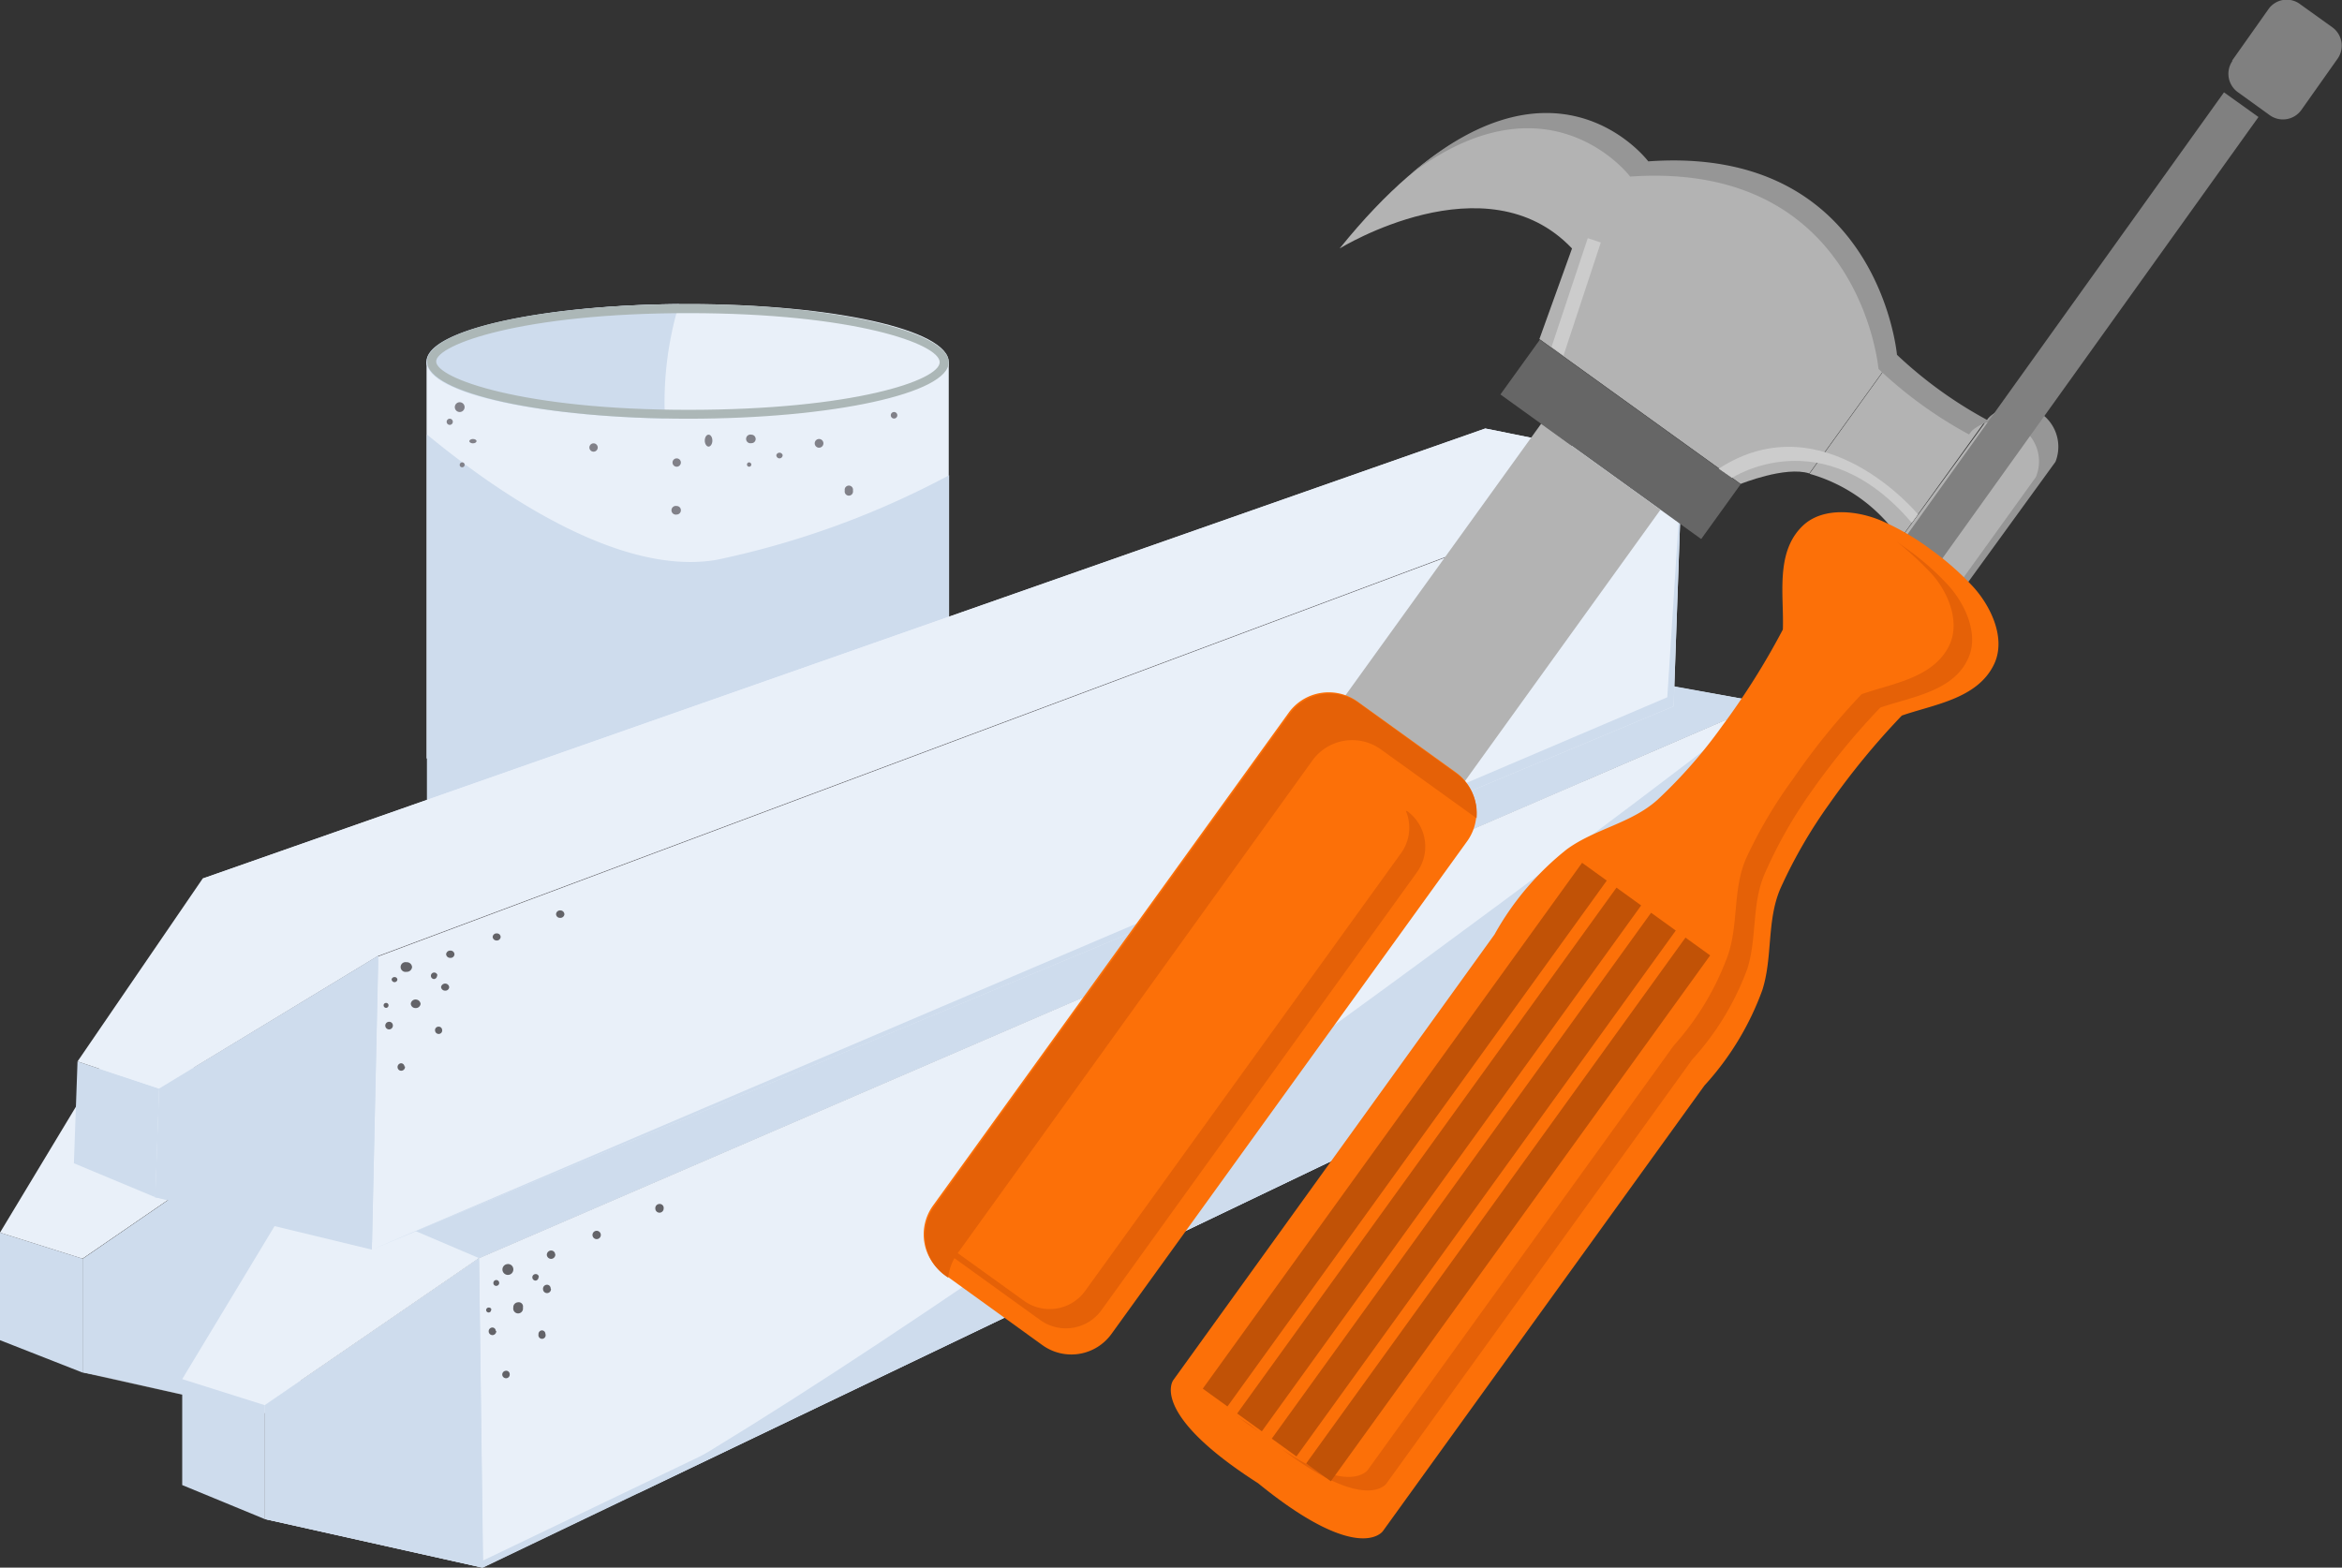
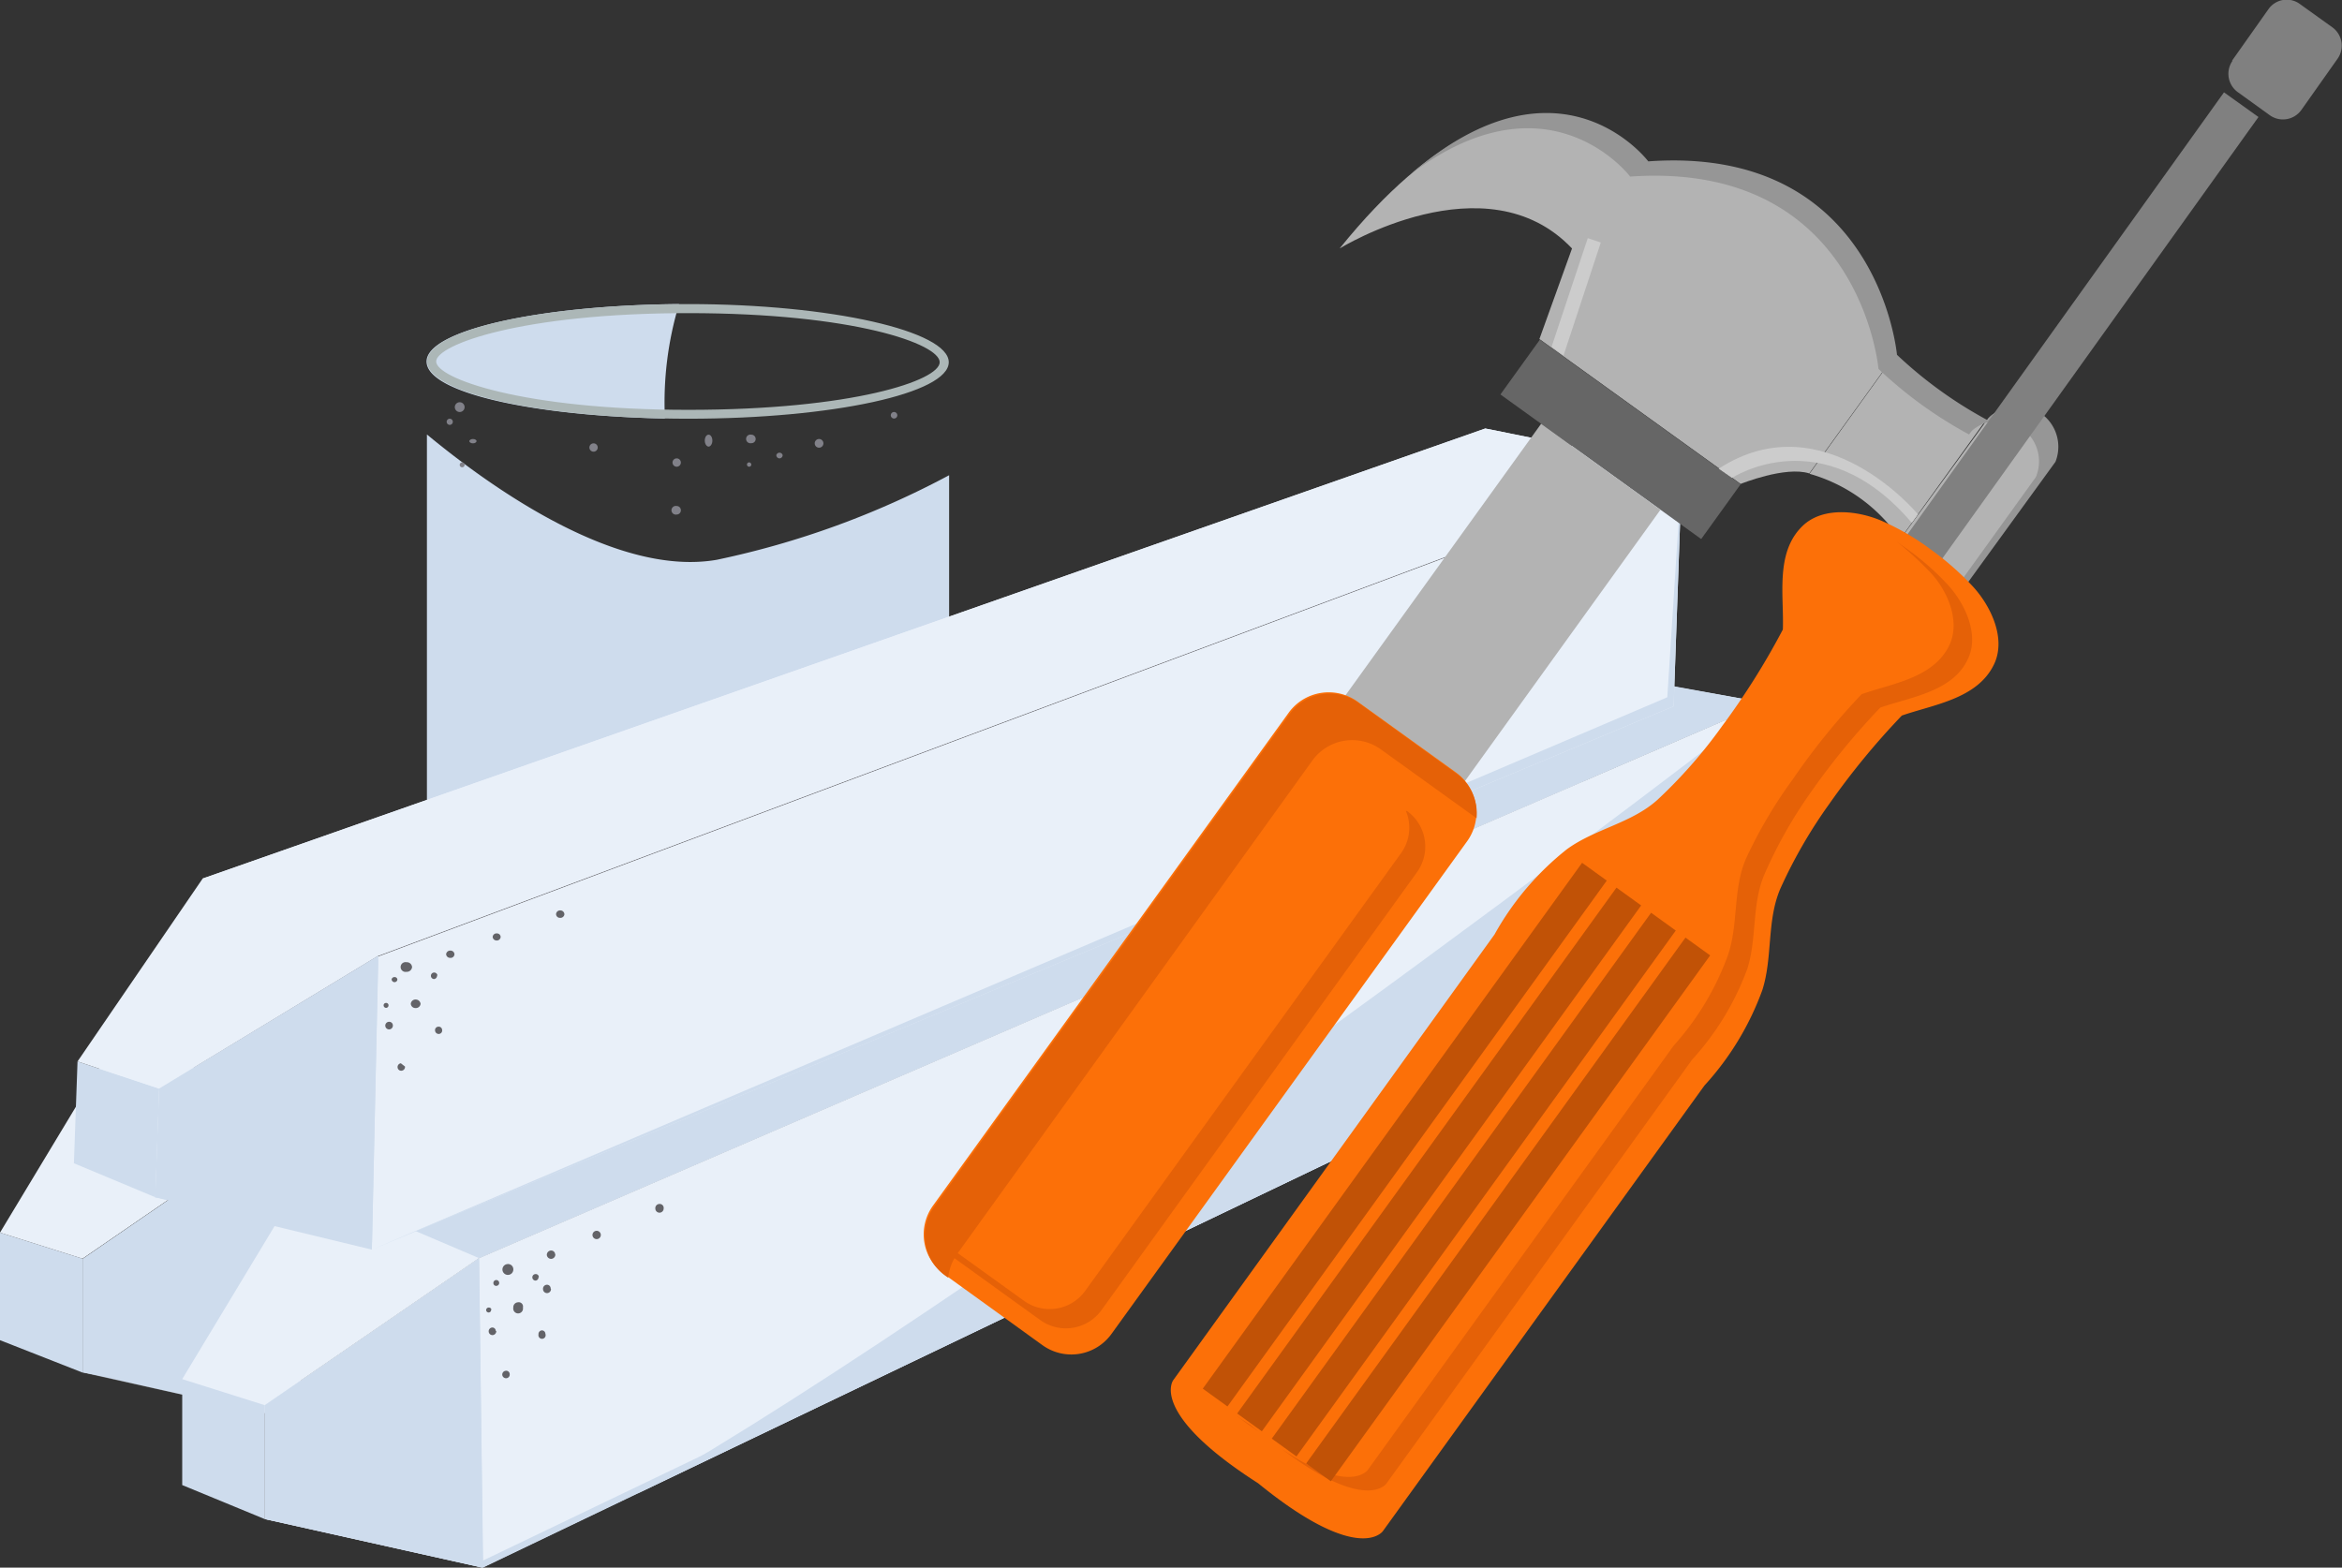
<svg xmlns="http://www.w3.org/2000/svg" viewBox="0 0 129.3 86.56">
  <rect x="0" y="0" width="129.3" height="86.56" fill="#333333" stroke="none" />
  <defs>
    <style>.cls-1{fill:#e9f0f9;}.cls-2{fill:#cedced;}.cls-3{fill:#acb7b7;}.cls-4{fill:#818189;}.cls-5{fill:#717171;}.cls-6{fill:#636368;}.cls-7{fill:#b3b3b3;}.cls-8{fill:#969696;}.cls-9{fill:#666;}.cls-10{fill:#fc7008;}.cls-11{fill:#e56107;}.cls-12{fill:#ccc;}.cls-13{fill:gray;}.cls-14{fill:#c15206;}</style>
  </defs>
  <g id="Calque_2" data-name="Calque 2">
    <g id="Calque_1-2" data-name="Calque 1">
      <g id="Groupe_48" data-name="Groupe 48">
        <g id="Groupe_43" data-name="Groupe 43">
          <g id="Groupe_42" data-name="Groupe 42">
            <g id="Groupe_38" data-name="Groupe 38">
-               <rect id="Rectangle_101" data-name="Rectangle 101" class="cls-1" x="23.55" y="19.96" width="28.83" height="21.92" />
-               <path id="Tracé_223" data-name="Tracé 223" class="cls-1" d="M52.38,20c0,1.75-6.45,3.16-14.41,3.16S23.55,21.71,23.55,20,30,16.79,38,16.79,52.38,18.21,52.38,20Z" />
              <path id="Tracé_224" data-name="Tracé 224" class="cls-2" d="M39.57,30.91c-5.36.93-12.08-3.68-16-6.92V49.47c0,1.75,6.45,3.17,14.41,3.17s14.42-1.42,14.42-3.17V26.24A48,48,0,0,1,39.57,30.91Z" />
              <path id="Tracé_225" data-name="Tracé 225" class="cls-2" d="M37.49,16.79c-7.74.06-13.94,1.46-13.94,3.17s5.79,3,13.16,3.15A18.8,18.8,0,0,1,37.49,16.79Z" />
              <path id="Tracé_226" data-name="Tracé 226" class="cls-3" d="M38,16.79c-8,0-14.42,1.42-14.42,3.17S30,23.12,38,23.12,52.38,21.71,52.38,20,45.93,16.79,38,16.79Zm0,5.84c-9.14,0-13.92-1.74-13.92-2.67S28.83,17.29,38,17.29,51.88,19,51.88,20,47.1,22.63,38,22.63Z" />
              <path id="Tracé_227" data-name="Tracé 227" class="cls-4" d="M41.72,24.24a.23.23,0,0,1-.24.23.24.24,0,1,1,0-.47h0A.24.24,0,0,1,41.72,24.24Z" />
              <path id="Tracé_228" data-name="Tracé 228" class="cls-4" d="M43.21,25.13a.18.18,0,0,1-.17.18.18.18,0,0,1-.18-.18A.18.18,0,0,1,43,25h0A.18.18,0,0,1,43.21,25.13Z" />
              <path id="Tracé_229" data-name="Tracé 229" class="cls-4" d="M41.48,25.65a.12.12,0,0,1-.12.12.12.12,0,0,1-.12-.12.12.12,0,0,1,.12-.12h0A.13.13,0,0,1,41.48,25.65Z" />
              <path id="Tracé_230" data-name="Tracé 230" class="cls-4" d="M45.46,24.48a.24.24,0,0,1-.48,0,.24.24,0,0,1,.48,0Z" />
-               <path id="Tracé_231" data-name="Tracé 231" class="cls-4" d="M47.09,27.09a.23.23,0,1,1-.45,0,.23.23,0,1,1,.45,0Z" />
              <path id="Tracé_232" data-name="Tracé 232" class="cls-4" d="M37.59,25.54a.23.23,0,0,1-.23.23.23.23,0,1,1,0-.46h0A.23.23,0,0,1,37.59,25.54Z" />
              <path id="Tracé_233" data-name="Tracé 233" class="cls-4" d="M33,24.71a.23.23,0,1,1-.46,0,.23.23,0,1,1,.46,0Z" />
              <path id="Tracé_234" data-name="Tracé 234" class="cls-4" d="M37.59,28.18a.23.23,0,0,1-.23.23.24.24,0,1,1,0-.47.23.23,0,0,1,.23.24Z" />
              <path id="Tracé_235" data-name="Tracé 235" class="cls-4" d="M39.33,24.33c0,.18-.1.33-.21.33s-.21-.15-.21-.33S39,24,39.12,24,39.33,24.15,39.33,24.33Z" />
              <path id="Tracé_236" data-name="Tracé 236" class="cls-4" d="M49.54,22.93a.18.18,0,1,1-.18-.18.18.18,0,0,1,.18.18Z" />
              <path id="Tracé_237" data-name="Tracé 237" class="cls-4" d="M25.65,22.48a.27.27,0,1,1-.27-.27.27.27,0,0,1,.27.27Z" />
              <path id="Tracé_238" data-name="Tracé 238" class="cls-4" d="M25,23.29a.17.17,0,0,1-.17.17.17.17,0,1,1,0-.34.17.17,0,0,1,.17.17Z" />
              <path id="Tracé_239" data-name="Tracé 239" class="cls-4" d="M26.31,24.36c0,.06-.09.12-.2.12s-.2-.06-.2-.12.09-.12.2-.12S26.31,24.29,26.31,24.36Z" />
              <path id="Tracé_240" data-name="Tracé 240" class="cls-4" d="M25.65,25.67a.13.13,0,0,1-.13.13.13.13,0,0,1-.14-.13.14.14,0,0,1,.14-.14.13.13,0,0,1,.13.14Z" />
            </g>
            <g id="Groupe_39" data-name="Groupe 39">
              <path id="Tracé_241" data-name="Tracé 241" class="cls-2" d="M0,68.06,4.56,69.5v6.29L0,74Z" />
              <path id="Tracé_242" data-name="Tracé 242" class="cls-1" d="M76.4,28.76,6.56,57.18,0,68.06,4.56,69.5l11.83-8.12,71-30.66Z" />
              <path id="Tracé_243" data-name="Tracé 243" class="cls-5" d="M4.56,75.79l12.05,2.68L87.38,44.55V30.72l-71,30.66L4.56,69.5Z" />
              <path id="Tracé_244" data-name="Tracé 244" class="cls-2" d="M16.61,78.08l-.22-16.7L4.56,69.51v6.27Z" />
              <path id="Tracé_245" data-name="Tracé 245" class="cls-6" d="M6.56,57.18l9.83,4.2,71-30.66-11-2Z" />
              <path id="Tracé_246" data-name="Tracé 246" class="cls-6" d="M18.28,62a.3.3,0,0,1-.28.32.3.3,0,0,1,0-.6h0A.29.29,0,0,1,18.28,62Z" />
              <path id="Tracé_247" data-name="Tracé 247" class="cls-6" d="M20.6,61.16a.24.24,0,1,1-.47,0,.24.24,0,0,1,.22-.25h0A.23.23,0,0,1,20.6,61.16Z" />
              <path id="Tracé_248" data-name="Tracé 248" class="cls-6" d="M18.82,64.11a.27.27,0,1,1-.29-.24h0A.26.26,0,0,1,18.82,64.11Z" />
              <path id="Tracé_249" data-name="Tracé 249" class="cls-6" d="M20.37,63.09a.23.23,0,0,1-.45,0,.23.23,0,0,1,.2-.25h0A.23.23,0,0,1,20.37,63.09Z" />
              <path id="Tracé_250" data-name="Tracé 250" class="cls-6" d="M19.67,62.42a.18.18,0,0,1-.16.2.19.19,0,0,1-.2-.16.2.2,0,0,1,.17-.2h0a.17.17,0,0,1,.18.16Z" />
              <path id="Tracé_251" data-name="Tracé 251" class="cls-6" d="M17.5,62.74a.16.16,0,0,1-.15.17.15.15,0,0,1-.17-.15.16.16,0,0,1,.14-.17h0a.15.15,0,0,1,.16.14Z" />
              <path id="Tracé_252" data-name="Tracé 252" class="cls-6" d="M17.05,64.23a.14.14,0,0,1-.12.15.15.15,0,0,1-.15-.12.14.14,0,0,1,.13-.15h0A.12.12,0,0,1,17.05,64.23Z" />
-               <path id="Tracé_253" data-name="Tracé 253" class="cls-6" d="M17.34,65.4a.21.21,0,1,1-.42,0,.21.21,0,0,1,.19-.22h0a.2.2,0,0,1,.21.19Z" />
              <path id="Tracé_254" data-name="Tracé 254" class="cls-6" d="M20.07,65.58a.21.21,0,0,1-.19.22.19.19,0,0,1-.21-.18.2.2,0,0,1,.18-.22h0a.18.18,0,0,1,.19.18Z" />
              <path id="Tracé_255" data-name="Tracé 255" class="cls-6" d="M23.11,60.07a.23.23,0,0,1-.2.25.22.22,0,0,1-.24-.2.21.21,0,0,1,.2-.24h0A.23.23,0,0,1,23.11,60.07Z" />
              <path id="Tracé_256" data-name="Tracé 256" class="cls-6" d="M26.59,58.64a.24.24,0,1,1-.26-.21h0a.21.21,0,0,1,.23.21Z" />
              <path id="Tracé_257" data-name="Tracé 257" class="cls-6" d="M18.08,67.79a.2.2,0,0,1-.18.22.21.21,0,0,1-.23-.19.22.22,0,0,1,.19-.22h0A.19.19,0,0,1,18.08,67.79Z" />
              <path id="Tracé_258" data-name="Tracé 258" class="cls-2" d="M16.39,61.38l.22,17.09-12-2.69S15.13,74.62,16.39,61.38Z" />
            </g>
            <g id="Groupe_40" data-name="Groupe 40">
              <path id="Tracé_259" data-name="Tracé 259" class="cls-2" d="M10.06,76.15l4.56,1.44v6.29L10.06,82Z" />
              <path id="Tracé_260" data-name="Tracé 260" class="cls-1" d="M86.46,36.85,16.62,65.28,10.06,76.15l4.56,1.44,11.83-8.12,71-30.66Z" />
              <path id="Tracé_261" data-name="Tracé 261" class="cls-1" d="M14.62,83.88l12,2.68L97.44,52.64V38.81l-71,30.66L14.62,77.59Z" />
              <path id="Tracé_262" data-name="Tracé 262" class="cls-2" d="M97.44,52.64V38.81c-.67.67-41.49,31.88-62.29,43.68Z" />
              <path id="Tracé_263" data-name="Tracé 263" class="cls-2" d="M26.67,86.17l-.22-16.7L14.62,77.59v6.29Z" />
              <path id="Tracé_264" data-name="Tracé 264" class="cls-2" d="M16.62,65.28l9.83,4.19,71-30.66-11-2Z" />
              <path id="Tracé_265" data-name="Tracé 265" class="cls-6" d="M28.34,70.07a.3.3,0,1,1-.6.05A.3.3,0,0,1,28,69.8h0A.29.29,0,0,1,28.34,70.07Z" />
              <path id="Tracé_266" data-name="Tracé 266" class="cls-6" d="M30.66,69.26a.24.24,0,0,1-.22.25.24.24,0,0,1-.25-.21.24.24,0,0,1,.22-.25h0a.22.22,0,0,1,.24.21Z" />
              <path id="Tracé_267" data-name="Tracé 267" class="cls-6" d="M28.87,72.2a.27.27,0,1,1-.53,0,.27.27,0,0,1,.24-.29h0A.24.24,0,0,1,28.87,72.2Z" />
              <path id="Tracé_268" data-name="Tracé 268" class="cls-6" d="M30.42,71.18a.22.22,0,1,1-.44,0,.22.22,0,0,1,.2-.24h0a.2.2,0,0,1,.22.2Z" />
              <path id="Tracé_269" data-name="Tracé 269" class="cls-6" d="M29.73,70.52a.18.18,0,0,1-.16.19.18.18,0,1,1,0-.36h0a.17.17,0,0,1,.18.17Z" />
              <path id="Tracé_270" data-name="Tracé 270" class="cls-6" d="M27.56,70.83a.16.16,0,0,1-.15.17.15.15,0,0,1-.17-.14.16.16,0,0,1,.14-.18h0A.16.16,0,0,1,27.56,70.83Z" />
              <path id="Tracé_271" data-name="Tracé 271" class="cls-6" d="M27.11,72.33a.13.13,0,0,1-.12.14.14.14,0,0,1-.15-.12A.14.14,0,0,1,27,72.2h0a.13.13,0,0,1,.13.13Z" />
              <path id="Tracé_272" data-name="Tracé 272" class="cls-6" d="M27.4,73.49a.22.22,0,0,1-.2.23.21.21,0,0,1-.22-.19.21.21,0,0,1,.19-.23h0a.19.19,0,0,1,.2.19Z" />
              <path id="Tracé_273" data-name="Tracé 273" class="cls-6" d="M30.12,73.68a.2.2,0,1,1-.39,0,.2.2,0,0,1,.18-.22h0a.19.19,0,0,1,.2.18Z" />
              <path id="Tracé_274" data-name="Tracé 274" class="cls-6" d="M33.17,68.17a.23.23,0,1,1-.24-.21h0A.23.23,0,0,1,33.17,68.17Z" />
              <path id="Tracé_275" data-name="Tracé 275" class="cls-6" d="M36.64,66.73a.23.23,0,1,1-.46,0,.23.23,0,0,1,.21-.25h0A.22.22,0,0,1,36.64,66.73Z" />
              <path id="Tracé_276" data-name="Tracé 276" class="cls-6" d="M28.14,75.88a.2.2,0,0,1-.18.22.21.21,0,0,1-.23-.18.21.21,0,0,1,.19-.23h0A.19.19,0,0,1,28.14,75.88Z" />
              <path id="Tracé_277" data-name="Tracé 277" class="cls-2" d="M26.45,69.47l.21,17.09-12-2.68S25.19,82.72,26.45,69.47Z" />
            </g>
            <g id="Groupe_41" data-name="Groupe 41">
              <path id="Tracé_278" data-name="Tracé 278" class="cls-2" d="M4.28,58.61l4.51,1.5-.21,6-4.5-1.88Z" />
              <path id="Tracé_279" data-name="Tracé 279" class="cls-1" d="M82,23.66,11.19,48.51,4.28,58.61l4.51,1.5,12.1-7.34,72-26.92Z" />
              <path id="Tracé_280" data-name="Tracé 280" class="cls-1" d="M8.58,66.07l12,2.9L92.4,39l.46-13.1-72,26.92L8.79,60.11Z" />
              <path id="Tracé_281" data-name="Tracé 281" class="cls-2" d="M20.54,68.6l.34-15.83L8.78,60.11l-.21,6Z" />
              <path id="Tracé_282" data-name="Tracé 282" class="cls-1" d="M11.19,48.51l9.69,4.26,72-26.92L82,23.66Z" />
              <path id="Tracé_283" data-name="Tracé 283" class="cls-6" d="M22.75,53.4a.29.29,0,0,1-.31.26.27.27,0,1,1,0-.53A.29.29,0,0,1,22.75,53.4Z" />
              <path id="Tracé_284" data-name="Tracé 284" class="cls-6" d="M25.09,52.7a.21.21,0,0,1-.23.19.22.22,0,0,1-.23-.2h0a.22.22,0,0,1,.24-.2.21.21,0,0,1,.22.21Z" />
              <path id="Tracé_285" data-name="Tracé 285" class="cls-6" d="M23.22,55.43a.26.26,0,0,1-.28.23.25.25,0,0,1-.26-.24.26.26,0,0,1,.28-.23A.27.27,0,0,1,23.22,55.43Z" />
-               <path id="Tracé_286" data-name="Tracé 286" class="cls-6" d="M24.8,54.51a.21.21,0,0,1-.23.19.22.22,0,0,1-.22-.2h0a.23.23,0,0,1,.23-.19.22.22,0,0,1,.22.2Z" />
              <path id="Tracé_287" data-name="Tracé 287" class="cls-6" d="M24.13,53.86a.19.19,0,0,1-.16.2.18.18,0,1,1,0-.36h0a.18.18,0,0,1,.18.16Z" />
              <path id="Tracé_288" data-name="Tracé 288" class="cls-6" d="M21.94,54.09a.16.16,0,0,1-.18.14.17.17,0,0,1-.14-.15.16.16,0,0,1,.17-.13A.15.15,0,0,1,21.94,54.09Z" />
              <path id="Tracé_289" data-name="Tracé 289" class="cls-6" d="M21.45,55.5a.14.14,0,0,1-.12.15.14.14,0,0,1-.15-.12.13.13,0,0,1,.12-.15h0A.13.13,0,0,1,21.45,55.5Z" />
              <path id="Tracé_290" data-name="Tracé 290" class="cls-6" d="M21.69,56.61a.21.21,0,1,1-.2-.19A.2.2,0,0,1,21.69,56.61Z" />
              <path id="Tracé_291" data-name="Tracé 291" class="cls-6" d="M24.41,56.87a.19.19,0,0,1-.17.22.2.2,0,0,1-.22-.18.19.19,0,0,1,.17-.22h0A.19.19,0,0,1,24.41,56.87Z" />
              <path id="Tracé_292" data-name="Tracé 292" class="cls-6" d="M27.64,51.74a.21.21,0,0,1-.23.19.21.21,0,0,1-.21-.2h0a.21.21,0,0,1,.23-.19.2.2,0,0,1,.21.2Z" />
              <path id="Tracé_293" data-name="Tracé 293" class="cls-6" d="M31.16,50.49a.22.22,0,0,1-.24.19.21.21,0,0,1-.22-.21.22.22,0,0,1,.24-.2.22.22,0,0,1,.22.21Z" />
-               <path id="Tracé_294" data-name="Tracé 294" class="cls-6" d="M22.36,58.89a.21.21,0,0,1-.18.23.2.2,0,0,1-.23-.18.21.21,0,0,1,.18-.23h0a.19.19,0,0,1,.2.18Z" />
+               <path id="Tracé_294" data-name="Tracé 294" class="cls-6" d="M22.36,58.89a.21.21,0,0,1-.18.23.2.2,0,0,1-.23-.18.21.21,0,0,1,.18-.23h0Z" />
              <path id="Tracé_295" data-name="Tracé 295" class="cls-2" d="M20.89,52.77,20.53,69l-12-2.9S19.18,65.28,20.89,52.77Z" />
            </g>
            <path id="Tracé_296" data-name="Tracé 296" class="cls-2" d="M20.53,69,92.4,39l.46-13.1L92.05,38.5Z" />
            <path id="Tracé_297" data-name="Tracé 297" class="cls-2" d="M97.44,38.81V52.64L26.66,86.56l-12-2.68,12,2.29L97,52.41Z" />
          </g>
        </g>
        <g id="Groupe_45" data-name="Groupe 45">
          <path id="Tracé_298" data-name="Tracé 298" class="cls-7" d="M109.57,23.29a23.28,23.28,0,0,1-5-3.61l-4.67,6.48a9,9,0,0,1,5,3.61Z" />
          <path id="Tracé_299" data-name="Tracé 299" class="cls-7" d="M104.75,30a2,2,0,0,0,.78,2.66h0a2,2,0,0,0,2.77-.11l5-6.89a2,2,0,0,0-.77-2.66h0a2,2,0,0,0-2.77.11Z" />
          <path id="Tracé_300" data-name="Tracé 300" class="cls-7" d="M104.55,19.68s-1-11.5-13.71-10.63c0,0-6.32-8.43-16.88,4.67,0,0,8.09-5,12.83,0l-1.8,5,11.11,8s2.47-1,3.79-.58Z" />
          <g id="Groupe_44" data-name="Groupe 44">
            <path id="Tracé_301" data-name="Tracé 301" class="cls-8" d="M90,9.75c12.71-.88,13.71,10.62,13.71,10.62a23.57,23.57,0,0,0,5,3.62l.15-.2a2.24,2.24,0,0,1,3.54,2.55l-4.75,6.6a1.46,1.46,0,0,0,.83-.55l5-6.89A2.25,2.25,0,0,0,109.88,23l-.15.2a23.47,23.47,0,0,1-5-3.61S103.71,8,91,8.91c0,0-4.83-6.45-13.11.7C85.54,3.84,90,9.75,90,9.75Z" />
          </g>
          <rect id="Rectangle_102" data-name="Rectangle 102" class="cls-9" x="87.6" y="17.43" width="3.73" height="13.66" transform="translate(17.5 82.68) rotate(-54.24)" />
          <rect id="Rectangle_103" data-name="Rectangle 103" class="cls-7" x="55.23" y="38.68" width="41.84" height="8.12" transform="translate(-3.04 79.55) rotate(-54.23)" />
          <path id="Tracé_302" data-name="Tracé 302" class="cls-10" d="M51.51,66.57a2.71,2.71,0,0,0,.62,3.79h0l5.43,3.92a2.73,2.73,0,0,0,3.8-.62h0L81,46.45a2.72,2.72,0,0,0-.62-3.8h0l-5.43-3.91a2.73,2.73,0,0,0-3.8.61h0Z" />
          <path id="Tracé_303" data-name="Tracé 303" class="cls-11" d="M60.79,72.37,78.23,48.16a2.42,2.42,0,0,0-.55-3.38l-.06,0a2.4,2.4,0,0,1-.27,2.33L59.91,71.28a2.42,2.42,0,0,1-3.37.55h0l-4.78-3.44a2.4,2.4,0,0,0,.82,1l4.84,3.49A2.42,2.42,0,0,0,60.79,72.37Z" />
          <path id="Tracé_304" data-name="Tracé 304" class="cls-11" d="M52.85,69.23,72.45,42a2.71,2.71,0,0,1,3.79-.62l5.28,3.8a2.72,2.72,0,0,0-1.12-2.47L75,38.81a2.72,2.72,0,0,0-3.8.62L51.57,66.64a2.73,2.73,0,0,0,.62,3.8l.16.11A2.74,2.74,0,0,1,52.85,69.23Z" />
          <path id="Tracé_305" data-name="Tracé 305" class="cls-12" d="M87.66,13.15l-2,6,.66.48,2.06-6.24Z" />
          <path id="Tracé_306" data-name="Tracé 306" class="cls-12" d="M95.62,26.39s5-3.31,9.93,2.48l.34-.47s-5.2-6.3-11-2.52Z" />
        </g>
        <g id="Groupe_47" data-name="Groupe 47">
          <rect id="Rectangle_104" data-name="Rectangle 104" class="cls-13" x="99" y="17.55" width="32.05" height="2.35" transform="matrix(0.58, -0.81, 0.81, 0.58, 32.56, 101.07)" />
          <path id="Tracé_307" data-name="Tracé 307" class="cls-10" d="M97.3,54.66c.58-1.83.23-3.84,1-5.61A27.23,27.23,0,0,1,101,44.38a41.42,41.42,0,0,1,4-4.87c1.76-.61,4.16-.92,5.08-2.81.71-1.45-.19-3.28-1.19-4.35a15.55,15.55,0,0,0-2.28-2A13.7,13.7,0,0,0,104,28.81c-1.33-.61-3.36-.88-4.5.25-1.5,1.47-1,3.84-1.07,5.7a40.57,40.57,0,0,1-3.36,5.34,27,27,0,0,1-3.56,4.06c-1.44,1.3-3.45,1.6-5,2.73a15.76,15.76,0,0,0-4,4.71L64.78,76.2S63.37,78,69.46,81.9c5.6,4.56,6.89,2.64,6.89,2.64L94.1,59.94A15.78,15.78,0,0,0,97.3,54.66Z" />
          <g id="Groupe_46" data-name="Groupe 46">
            <path id="Tracé_308" data-name="Tracé 308" class="cls-11" d="M69,78.66c-.29-.18-.55-.36-.8-.53.38.29.81.6,1.3.93Z" />
            <path id="Tracé_309" data-name="Tracé 309" class="cls-11" d="M96.47,53.49c.55-1.74.22-3.65,1-5.34A25.24,25.24,0,0,1,100,43.71a39.32,39.32,0,0,1,3.81-4.64c1.67-.58,4-.88,4.83-2.67.67-1.38-.18-3.12-1.13-4.14a14.62,14.62,0,0,0-2.17-1.91l-.62-.44a17.76,17.76,0,0,1,1.76,1.6c1,1,1.8,2.77,1.13,4.14-.88,1.8-3.16,2.09-4.83,2.68A37.5,37.5,0,0,0,99,43,25.61,25.61,0,0,0,96.4,47.4c-.74,1.69-.41,3.6-1,5.34a15.26,15.26,0,0,1-3,5L75.51,81.17s-1,1.4-4.77-1.18c4.69,3.57,5.8,1.93,5.8,1.93L93.42,58.51A15.21,15.21,0,0,0,96.47,53.49Z" />
          </g>
          <rect id="Rectangle_105" data-name="Rectangle 105" class="cls-14" x="59.65" y="61.81" width="35.8" height="1.68" transform="translate(-18.62 88.9) rotate(-54.2)" />
          <rect id="Rectangle_106" data-name="Rectangle 106" class="cls-14" x="61.56" y="63.18" width="35.8" height="1.68" transform="translate(-18.95 91.02) rotate(-54.2)" />
          <rect id="Rectangle_107" data-name="Rectangle 107" class="cls-14" x="63.46" y="64.56" width="35.8" height="1.68" transform="translate(-19.27 93.14) rotate(-54.2)" />
          <rect id="Rectangle_108" data-name="Rectangle 108" class="cls-14" x="65.37" y="65.93" width="35.8" height="1.68" transform="translate(-19.6 95.26) rotate(-54.2)" />
          <path id="Rectangle_109" data-name="Rectangle 109" class="cls-13" d="M123.23,3.35l2-2.83A1.23,1.23,0,0,1,127,.24l1.77,1.27a1.25,1.25,0,0,1,.28,1.74h0l-2,2.83a1.25,1.25,0,0,1-1.74.28l-1.76-1.27a1.25,1.25,0,0,1-.29-1.74Z" />
        </g>
      </g>
    </g>
  </g>
</svg>